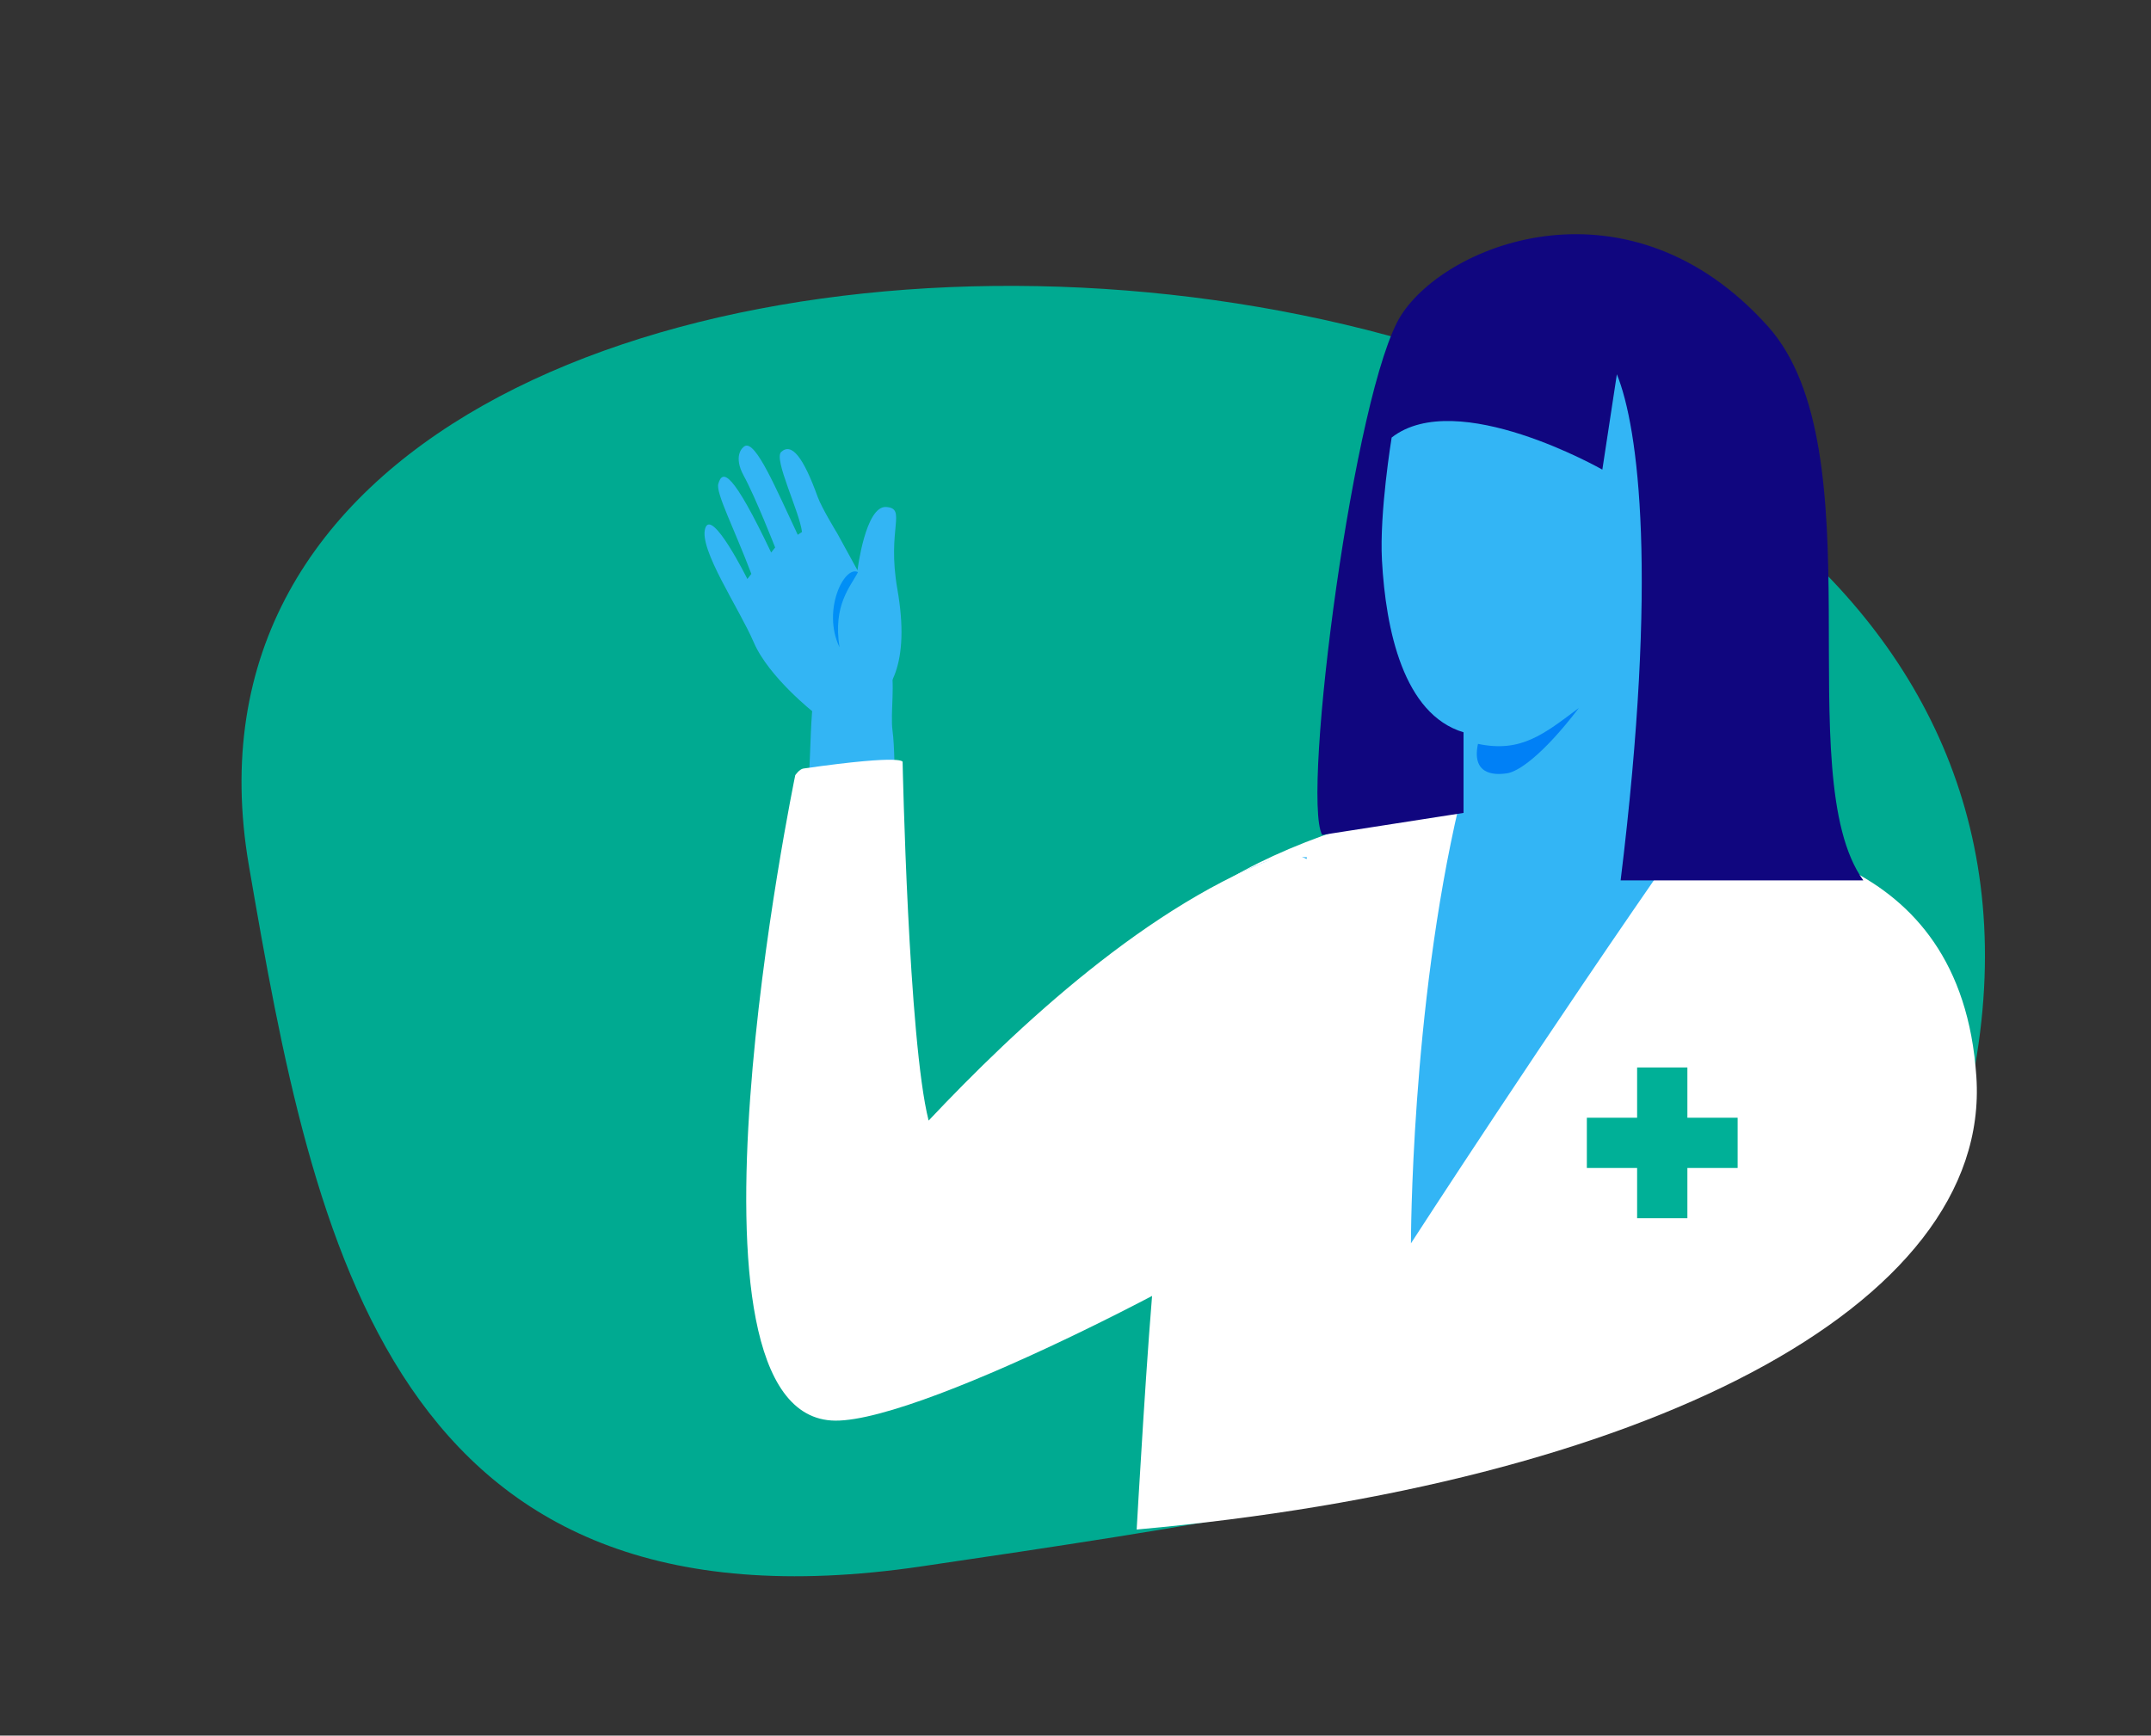
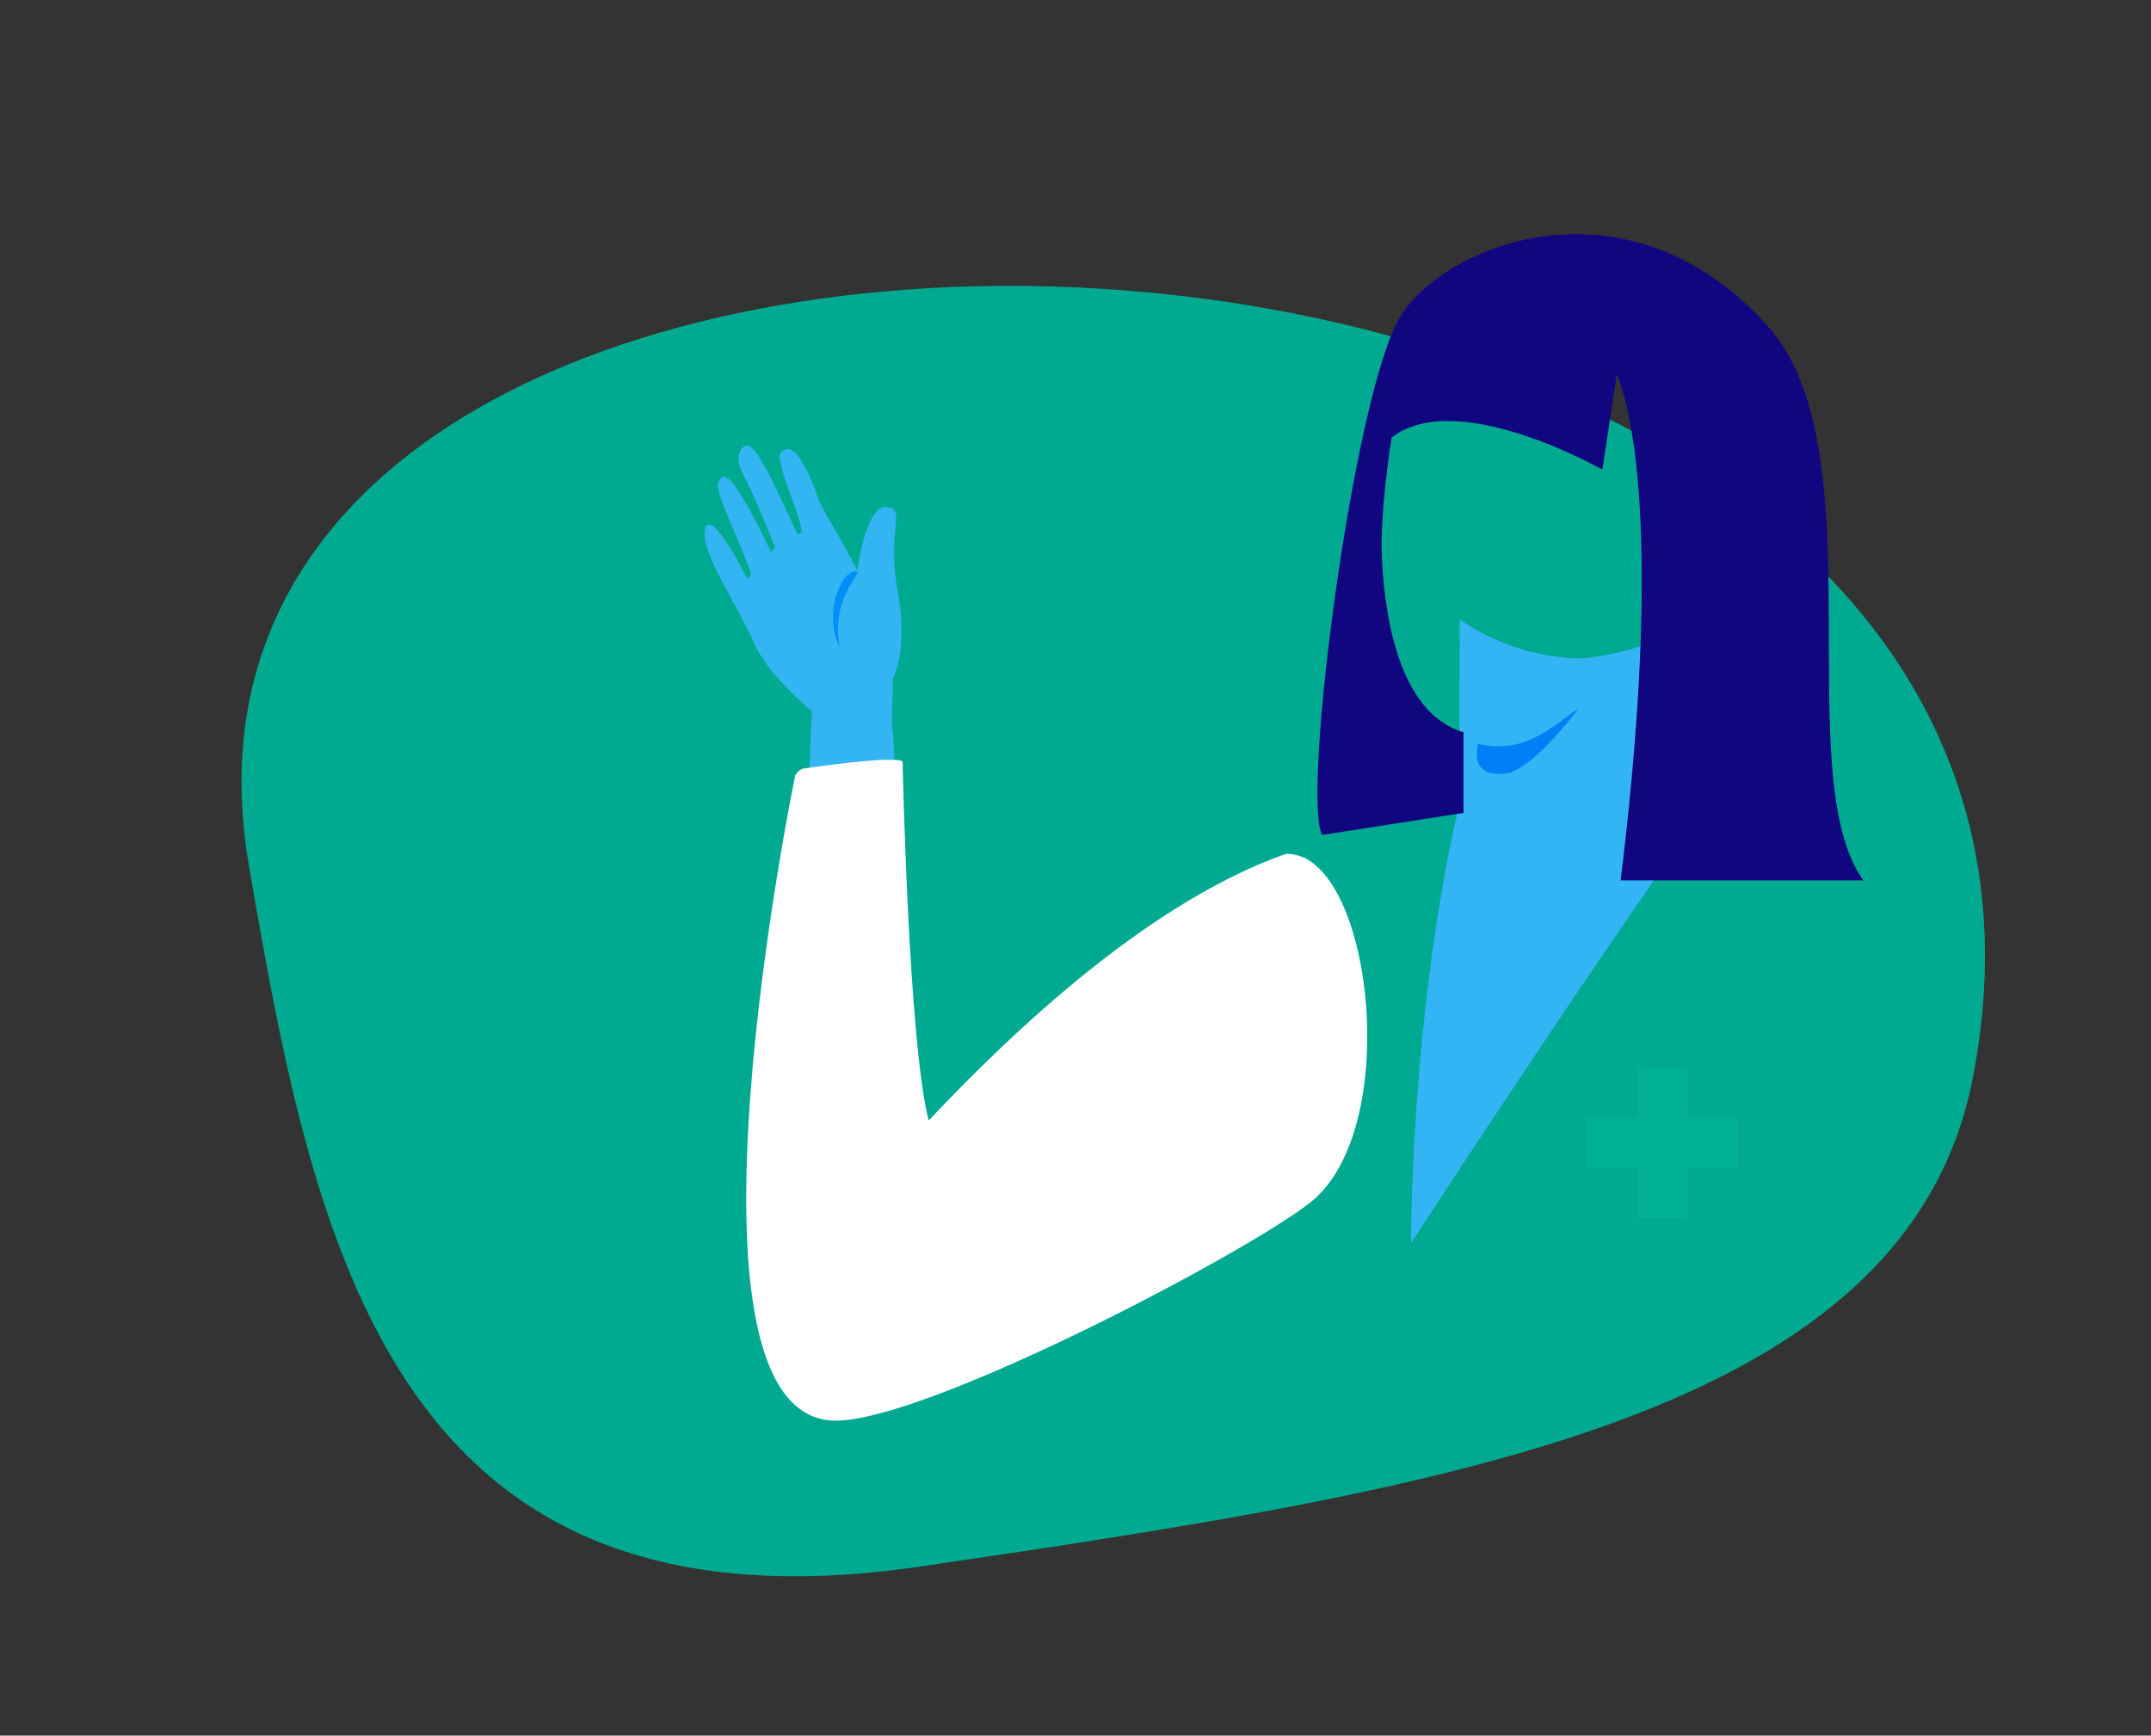
<svg xmlns="http://www.w3.org/2000/svg" width="285" height="230" viewBox="0 0 285 230" fill="none">
  <rect x="0" y="0" width="285" height="230" fill="#333333" stroke="none" />
  <path d="M122.063 207.579C51.849 217.913 41.615 165.012 32.975 114.687C13.733 2.609 286.063 14.253 261.422 142.696C252.783 187.725 192.277 197.244 122.063 207.579Z" fill="#00AA91" />
-   <path d="M261.862 142.688C259.829 112.135 232.33 111.262 222.728 109.375L195.365 105.208C123.512 120.21 154.556 153.323 153.013 167.772C152.089 176.422 150.605 202.691 150.605 202.691C217.433 196.67 263.895 173.241 261.862 142.688Z" fill="white" />
  <path d="M210.324 87.205C229.619 84.461 225.915 75.433 226.963 67.475C227.562 84.207 229.791 101.387 223.001 111.096C205.26 136.464 186.946 164.767 186.946 164.767C186.946 164.767 186.922 133.901 193.352 106.581L193.406 82.092C200.165 86.774 207.501 87.452 210.324 87.205Z" fill="#33B5F5" />
-   <path d="M182.435 69.077C181.171 36.737 197.448 43.69 227.187 45.381C235.107 82.252 220.81 102.473 196.194 98.645L196.132 98.636C190.207 97.715 183.515 96.674 182.435 69.077Z" fill="#33B5F5" />
  <path d="M195.826 98.576C201.522 99.785 204.564 97.289 209.2 93.814C204.233 100.316 201.044 102.275 199.7 102.473C198.691 102.622 194.863 103.109 195.826 98.576Z" fill="#0080F6" />
-   <path d="M183.996 66.451C183.171 70.571 181.02 76.73 180.831 79.538C180.755 80.666 186.481 82.037 186.481 82.037L187.091 84.173L188.739 80.517C188.739 80.517 184.821 62.331 183.996 66.451Z" fill="#33B5F5" />
  <path d="M214.23 49.597L212.305 62.233C212.305 62.233 193.018 51.233 184.39 57.982C184.39 57.982 182.757 67.877 183.104 74.24C183.605 83.445 185.946 94.654 193.913 97.043L193.913 107.726L175.18 110.644C172.39 105.518 179.448 51.354 185.675 41.724C191.902 32.095 215.926 22.824 234.239 43.243C248.889 59.577 236.891 102.732 246.882 116.667L214.728 116.667C219.688 76.287 217.115 56.697 214.23 49.597Z" fill="#10067F" />
  <path d="M102.038 165.994C100.34 146.778 103.439 138.127 106.401 115.016C107.905 97.292 106.902 93.409 108.698 89.409C121.234 80.757 117.615 92.03 118.26 96.86C119.282 104.502 117.01 138.376 119.937 154.794C142.791 132.759 159.585 115.108 170.636 113.432L173.171 113.607C170.346 124.284 161.053 143.043 151.949 155.982C140.569 172.156 141.766 174.068 132.123 178.115L131.931 178.195C122.239 182.263 104.147 189.857 102.038 165.994Z" fill="#33B5F4" />
  <path d="M123.04 148.498C120.358 137.956 119.593 101.015 119.593 101.015C119.593 101.015 120.386 99.86 106.452 101.843C105.91 101.92 105.368 102.729 105.368 102.729C105.368 102.729 87.684 188.098 110.681 188.261C122.754 188.346 165.102 166.084 173.628 159.335C186.163 149.412 181.64 112.694 170.344 113.165C152.387 119.52 134.584 136.242 123.04 148.498Z" fill="white" />
  <path d="M93.441 70.01C92.576 72.79 97.899 80.541 99.881 85.145C101.863 89.75 107.911 94.488 107.911 94.488C107.911 94.488 122.404 98.059 118.899 78.079C117.486 70.021 120.19 67.401 117.429 67.186C114.667 66.972 113.614 75.572 113.614 75.572L110.928 70.675C110.928 70.675 108.872 67.319 108.338 65.841C106.426 60.547 104.879 58.612 103.5 59.898C102.482 60.848 105.937 67.801 106.262 70.498C106.262 70.498 106.273 70.49 105.699 70.869C102.844 64.831 100.147 58.356 98.686 59.111C98.288 59.317 97.155 60.503 98.537 63.031C100.096 65.882 102.704 72.55 102.704 72.55L102.177 73.221C97.038 62.43 95.732 62.165 95.175 64.111C94.826 65.326 97.224 69.907 99.551 76.053L99.024 76.725C99.024 76.725 94.304 67.229 93.441 70.01Z" fill="#33B5F4" />
  <path d="M113.676 75.819C112.721 77.727 110.333 80.11 111.232 85.775C108.885 80.865 111.881 74.871 113.676 75.819Z" fill="#008FF6" />
  <rect x="216.912" y="141.459" width="6.66" height="19.979" fill="#00B097" />
  <rect x="210.252" y="154.779" width="6.66" height="19.979" transform="rotate(-90 210.252 154.779)" fill="#00B097" />
</svg>